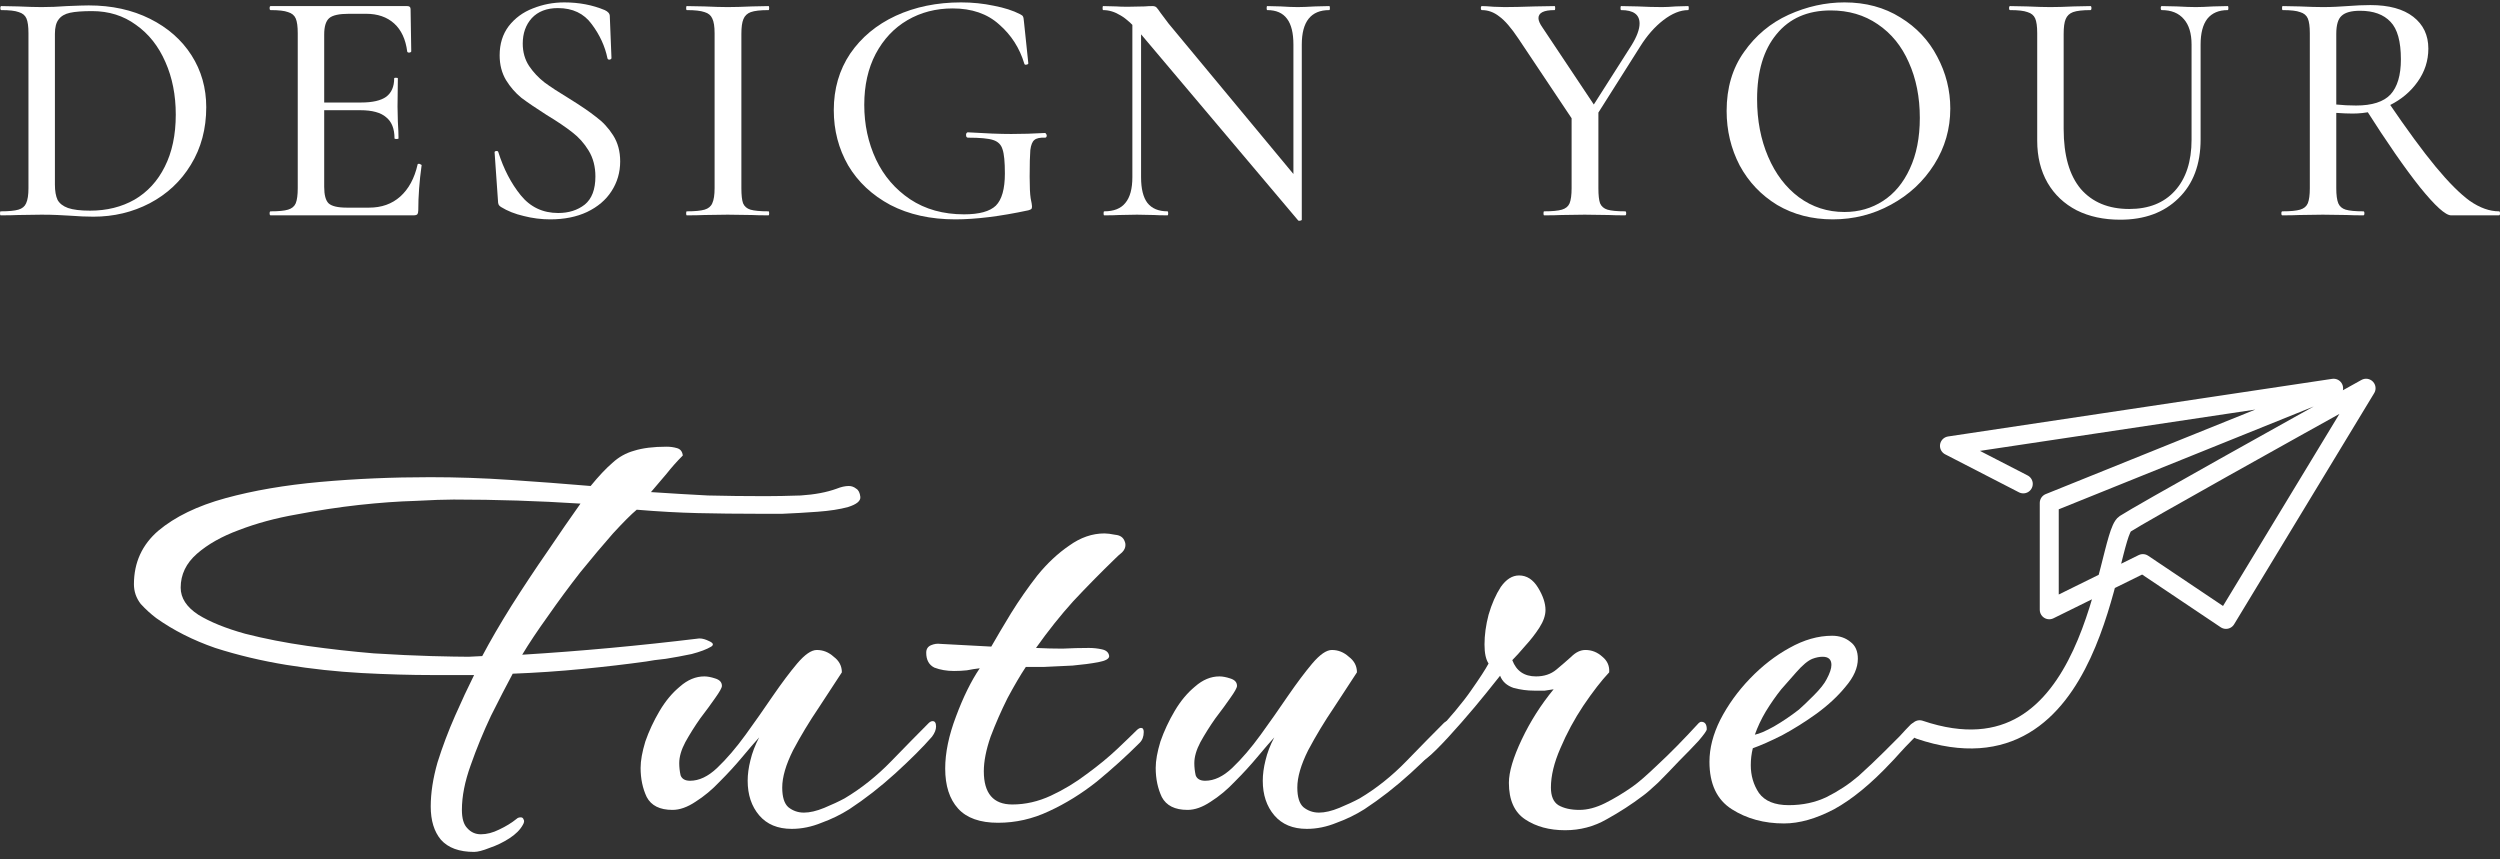
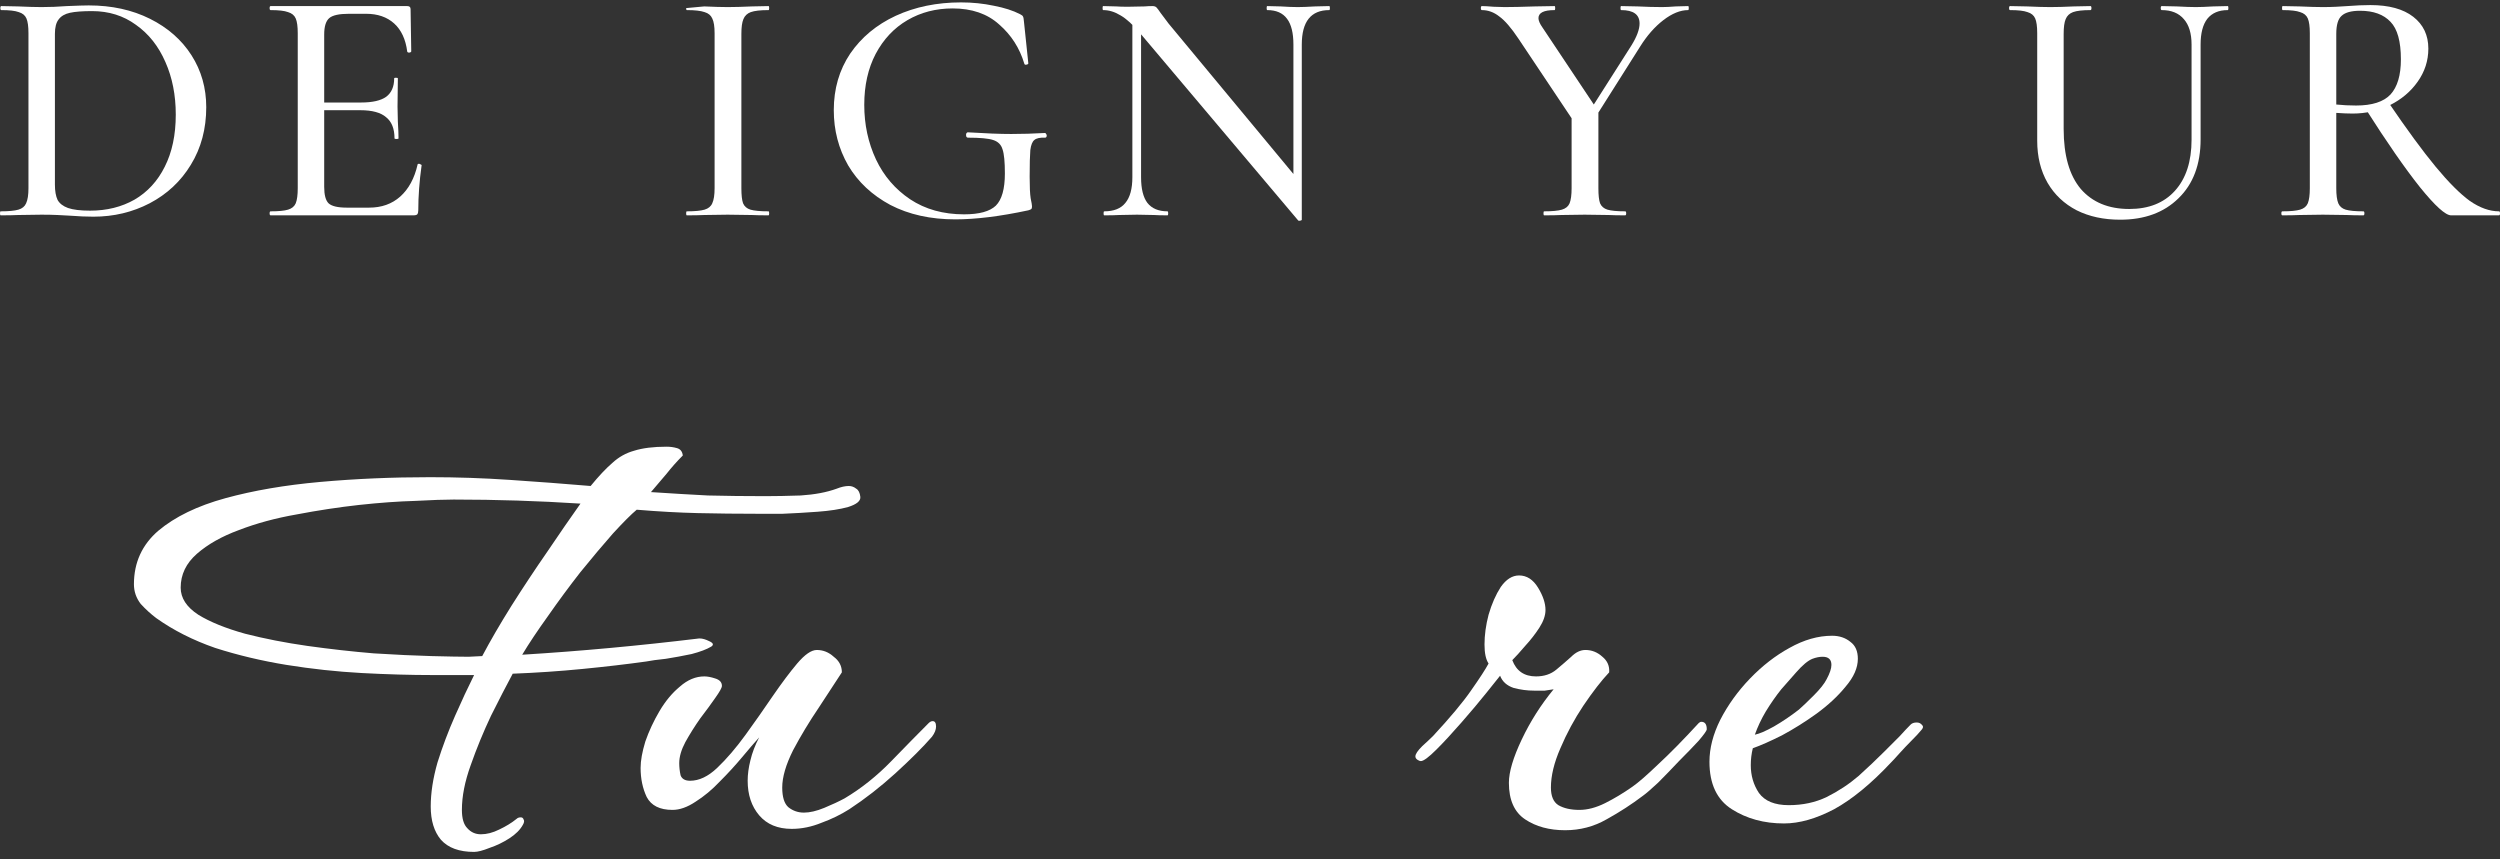
<svg xmlns="http://www.w3.org/2000/svg" width="224" height="77" viewBox="0 0 224 77" fill="none">
  <rect x="0" y="0" width="224" height="77" fill="#333333" stroke="none" />
  <path d="M219.62 19.295C219.12 19.295 218.19 18.455 216.83 16.775C215.49 15.095 213.86 12.745 211.94 9.725L213.95 9.095C215.65 11.595 217.08 13.545 218.24 14.945C219.4 16.345 220.42 17.365 221.3 18.005C222.2 18.625 223.07 18.935 223.91 18.935C223.97 18.935 224 18.995 224 19.115C224 19.235 223.97 19.295 223.91 19.295H219.62ZM212.39 0.455C214.05 0.455 215.33 0.805 216.23 1.505C217.13 2.205 217.58 3.155 217.58 4.355C217.58 5.435 217.26 6.425 216.62 7.325C216 8.205 215.17 8.905 214.13 9.425C213.09 9.925 211.98 10.175 210.8 10.175C210.38 10.175 209.89 10.155 209.33 10.115V16.865C209.33 17.465 209.39 17.915 209.51 18.215C209.63 18.495 209.85 18.685 210.17 18.785C210.51 18.885 211.04 18.935 211.76 18.935C211.82 18.935 211.85 18.995 211.85 19.115C211.85 19.235 211.82 19.295 211.76 19.295C211.14 19.295 210.65 19.285 210.29 19.265L208.13 19.235L206.03 19.265C205.65 19.285 205.14 19.295 204.5 19.295C204.44 19.295 204.41 19.235 204.41 19.115C204.41 18.995 204.44 18.935 204.5 18.935C205.22 18.935 205.75 18.885 206.09 18.785C206.43 18.685 206.66 18.495 206.78 18.215C206.9 17.915 206.96 17.465 206.96 16.865V2.975C206.96 2.375 206.9 1.935 206.78 1.655C206.66 1.375 206.43 1.185 206.09 1.085C205.77 0.965 205.25 0.905 204.53 0.905C204.49 0.905 204.47 0.845 204.47 0.725C204.47 0.605 204.49 0.545 204.53 0.545L206.03 0.575C206.91 0.615 207.61 0.635 208.13 0.635C208.55 0.635 208.95 0.625 209.33 0.605C209.71 0.585 210.04 0.565 210.32 0.545C211.08 0.485 211.77 0.455 212.39 0.455ZM215.12 5.315C215.12 3.715 214.81 2.595 214.19 1.955C213.57 1.295 212.66 0.965 211.46 0.965C210.68 0.965 210.13 1.115 209.81 1.415C209.49 1.695 209.33 2.235 209.33 3.035V9.365C209.91 9.425 210.5 9.455 211.1 9.455C212.54 9.455 213.57 9.125 214.19 8.465C214.81 7.785 215.12 6.735 215.12 5.315Z" fill="white" />
  <path d="M196.364 3.995C196.364 2.995 196.134 2.235 195.674 1.715C195.214 1.175 194.554 0.905 193.694 0.905C193.634 0.905 193.604 0.845 193.604 0.725C193.604 0.605 193.634 0.545 193.694 0.545L195.044 0.575C195.764 0.615 196.334 0.635 196.754 0.635C197.114 0.635 197.634 0.615 198.314 0.575L199.604 0.545C199.644 0.545 199.664 0.605 199.664 0.725C199.664 0.845 199.644 0.905 199.604 0.905C198.804 0.905 198.194 1.165 197.774 1.685C197.374 2.205 197.174 2.975 197.174 3.995V12.485C197.174 14.725 196.514 16.485 195.194 17.765C193.894 19.045 192.154 19.685 189.974 19.685C188.494 19.685 187.194 19.405 186.074 18.845C184.954 18.265 184.084 17.445 183.464 16.385C182.844 15.305 182.534 14.045 182.534 12.605V2.975C182.534 2.375 182.474 1.935 182.354 1.655C182.234 1.375 182.004 1.185 181.664 1.085C181.344 0.965 180.824 0.905 180.104 0.905C180.044 0.905 180.014 0.845 180.014 0.725C180.014 0.605 180.044 0.545 180.104 0.545L181.604 0.575C182.484 0.615 183.184 0.635 183.704 0.635C184.284 0.635 184.994 0.615 185.834 0.575L187.304 0.545C187.364 0.545 187.394 0.605 187.394 0.725C187.394 0.845 187.364 0.905 187.304 0.905C186.604 0.905 186.084 0.965 185.744 1.085C185.424 1.205 185.204 1.415 185.084 1.715C184.964 1.995 184.904 2.435 184.904 3.035V11.555C184.904 13.915 185.414 15.705 186.434 16.925C187.474 18.125 188.924 18.725 190.784 18.725C192.524 18.725 193.884 18.185 194.864 17.105C195.864 16.005 196.364 14.475 196.364 12.515V3.995Z" fill="white" />
-   <path d="M164.216 19.655C162.356 19.655 160.696 19.225 159.236 18.365C157.796 17.485 156.676 16.305 155.876 14.825C155.096 13.325 154.706 11.695 154.706 9.935C154.706 7.875 155.226 6.115 156.266 4.655C157.306 3.175 158.636 2.065 160.256 1.325C161.896 0.585 163.566 0.215 165.266 0.215C167.166 0.215 168.836 0.665 170.276 1.565C171.716 2.445 172.816 3.615 173.576 5.075C174.356 6.535 174.746 8.085 174.746 9.725C174.746 11.545 174.266 13.215 173.306 14.735C172.346 16.255 171.056 17.455 169.436 18.335C167.836 19.215 166.096 19.655 164.216 19.655ZM165.266 18.995C166.546 18.995 167.696 18.665 168.716 18.005C169.736 17.345 170.536 16.385 171.116 15.125C171.716 13.845 172.016 12.325 172.016 10.565C172.016 8.705 171.686 7.045 171.026 5.585C170.386 4.125 169.456 2.985 168.236 2.165C167.036 1.345 165.636 0.935 164.036 0.935C161.956 0.935 160.336 1.645 159.176 3.065C158.016 4.465 157.436 6.405 157.436 8.885C157.436 10.785 157.766 12.505 158.426 14.045C159.086 15.585 160.006 16.795 161.186 17.675C162.386 18.555 163.746 18.995 165.266 18.995Z" fill="white" />
  <path d="M146.186 4.055C146.666 3.275 146.906 2.625 146.906 2.105C146.906 1.305 146.356 0.905 145.256 0.905C145.216 0.905 145.196 0.845 145.196 0.725C145.196 0.605 145.216 0.545 145.256 0.545L146.726 0.575C147.526 0.615 148.256 0.635 148.916 0.635C149.256 0.635 149.666 0.615 150.146 0.575L151.256 0.545C151.296 0.545 151.316 0.605 151.316 0.725C151.316 0.845 151.296 0.905 151.256 0.905C150.556 0.905 149.816 1.205 149.036 1.805C148.256 2.405 147.556 3.205 146.936 4.205L142.496 11.225L141.926 10.745L146.186 4.055ZM136.046 3.455C135.406 2.495 134.836 1.835 134.336 1.475C133.856 1.095 133.336 0.905 132.776 0.905C132.716 0.905 132.686 0.845 132.686 0.725C132.686 0.605 132.716 0.545 132.776 0.545C132.996 0.545 133.346 0.565 133.826 0.605L134.816 0.635C135.476 0.635 136.386 0.615 137.546 0.575L139.286 0.545C139.326 0.545 139.346 0.605 139.346 0.725C139.346 0.845 139.326 0.905 139.286 0.905C138.326 0.905 137.846 1.145 137.846 1.625C137.846 1.845 137.966 2.125 138.206 2.465L143.066 9.755L141.176 11.135L136.046 3.455ZM143.216 9.725V16.865C143.216 17.485 143.266 17.935 143.366 18.215C143.486 18.495 143.706 18.685 144.026 18.785C144.366 18.885 144.896 18.935 145.616 18.935C145.676 18.935 145.706 18.995 145.706 19.115C145.706 19.235 145.676 19.295 145.616 19.295C144.996 19.295 144.506 19.285 144.146 19.265L141.986 19.235L139.886 19.265C139.526 19.285 139.016 19.295 138.356 19.295C138.316 19.295 138.296 19.235 138.296 19.115C138.296 18.995 138.316 18.935 138.356 18.935C139.076 18.935 139.606 18.885 139.946 18.785C140.286 18.685 140.516 18.495 140.636 18.215C140.756 17.915 140.816 17.465 140.816 16.865V9.995L143.216 9.725Z" fill="white" />
  <path d="M101.46 1.235L102.24 1.295V15.875C102.24 16.915 102.43 17.685 102.81 18.185C103.21 18.685 103.81 18.935 104.61 18.935C104.65 18.935 104.67 18.995 104.67 19.115C104.67 19.235 104.65 19.295 104.61 19.295C104.09 19.295 103.69 19.285 103.41 19.265L101.88 19.235L100.26 19.265C99.96 19.285 99.52 19.295 98.94 19.295C98.9 19.295 98.88 19.235 98.88 19.115C98.88 18.995 98.9 18.935 98.94 18.935C99.8 18.935 100.43 18.685 100.83 18.185C101.25 17.685 101.46 16.915 101.46 15.875V1.235ZM116.64 19.685C116.64 19.725 116.59 19.755 116.49 19.775C116.41 19.795 116.35 19.785 116.31 19.745L102.18 3.005C101.52 2.225 100.93 1.685 100.41 1.385C99.89 1.065 99.37 0.905 98.85 0.905C98.81 0.905 98.79 0.845 98.79 0.725C98.79 0.605 98.81 0.545 98.85 0.545L100.02 0.575C100.26 0.595 100.6 0.605 101.04 0.605L102.57 0.575C102.77 0.555 103 0.545 103.26 0.545C103.42 0.545 103.54 0.585 103.62 0.665C103.7 0.745 103.82 0.905 103.98 1.145L104.7 2.105L116.4 16.205L116.64 19.685ZM116.64 19.685L115.89 18.755V3.995C115.89 2.955 115.7 2.185 115.32 1.685C114.94 1.165 114.35 0.905 113.55 0.905C113.51 0.905 113.49 0.845 113.49 0.725C113.49 0.605 113.51 0.545 113.55 0.545L114.75 0.575C115.35 0.615 115.86 0.635 116.28 0.635C116.64 0.635 117.16 0.615 117.84 0.575L119.1 0.545C119.14 0.545 119.16 0.605 119.16 0.725C119.16 0.845 119.14 0.905 119.1 0.905C117.46 0.905 116.64 1.935 116.64 3.995V19.685Z" fill="white" />
  <path d="M85.597 19.655C83.377 19.655 81.438 19.225 79.778 18.365C78.138 17.485 76.877 16.305 75.998 14.825C75.138 13.325 74.707 11.675 74.707 9.875C74.707 7.955 75.198 6.265 76.177 4.805C77.177 3.345 78.537 2.215 80.257 1.415C81.998 0.615 83.948 0.215 86.108 0.215C87.127 0.215 88.108 0.315 89.047 0.515C89.987 0.695 90.767 0.945 91.388 1.265C91.547 1.345 91.638 1.415 91.657 1.475C91.698 1.535 91.728 1.695 91.748 1.955L92.138 5.675C92.138 5.735 92.078 5.775 91.957 5.795C91.858 5.815 91.797 5.785 91.778 5.705C91.358 4.305 90.608 3.135 89.528 2.195C88.468 1.235 87.078 0.755 85.358 0.755C83.858 0.755 82.507 1.105 81.308 1.805C80.108 2.505 79.157 3.515 78.457 4.835C77.778 6.135 77.438 7.655 77.438 9.395C77.438 11.155 77.787 12.785 78.487 14.285C79.188 15.765 80.207 16.955 81.547 17.855C82.907 18.755 84.517 19.205 86.377 19.205C87.737 19.205 88.688 18.945 89.228 18.425C89.767 17.885 90.037 16.925 90.037 15.545C90.037 14.505 89.968 13.785 89.828 13.385C89.707 12.965 89.427 12.685 88.987 12.545C88.567 12.405 87.817 12.335 86.737 12.335C86.618 12.335 86.558 12.255 86.558 12.095C86.558 12.035 86.567 11.985 86.588 11.945C86.627 11.885 86.668 11.855 86.707 11.855C88.308 11.955 89.608 12.005 90.608 12.005C91.588 12.005 92.597 11.975 93.638 11.915C93.677 11.915 93.707 11.945 93.728 12.005C93.767 12.045 93.787 12.085 93.787 12.125C93.787 12.265 93.737 12.335 93.638 12.335C93.177 12.315 92.858 12.385 92.677 12.545C92.498 12.685 92.377 12.985 92.317 13.445C92.278 13.905 92.257 14.705 92.257 15.845C92.257 16.745 92.287 17.385 92.347 17.765C92.427 18.145 92.468 18.385 92.468 18.485C92.468 18.605 92.448 18.685 92.407 18.725C92.368 18.765 92.278 18.805 92.138 18.845C89.618 19.385 87.438 19.655 85.597 19.655Z" fill="white" />
-   <path d="M66.428 16.865C66.428 17.485 66.478 17.935 66.579 18.215C66.698 18.495 66.918 18.685 67.239 18.785C67.579 18.885 68.118 18.935 68.859 18.935C68.898 18.935 68.918 18.995 68.918 19.115C68.918 19.235 68.898 19.295 68.859 19.295C68.219 19.295 67.719 19.285 67.359 19.265L65.198 19.235L63.099 19.265C62.718 19.285 62.199 19.295 61.538 19.295C61.498 19.295 61.478 19.235 61.478 19.115C61.478 18.995 61.498 18.935 61.538 18.935C62.258 18.935 62.788 18.885 63.129 18.785C63.468 18.685 63.699 18.495 63.819 18.215C63.959 17.915 64.028 17.465 64.028 16.865V2.975C64.028 2.375 63.959 1.935 63.819 1.655C63.699 1.375 63.468 1.185 63.129 1.085C62.788 0.965 62.258 0.905 61.538 0.905C61.498 0.905 61.478 0.845 61.478 0.725C61.478 0.605 61.498 0.545 61.538 0.545L63.099 0.575C63.978 0.615 64.678 0.635 65.198 0.635C65.778 0.635 66.508 0.615 67.388 0.575L68.859 0.545C68.898 0.545 68.918 0.605 68.918 0.725C68.918 0.845 68.898 0.905 68.859 0.905C68.138 0.905 67.609 0.965 67.269 1.085C66.948 1.205 66.728 1.415 66.609 1.715C66.489 1.995 66.428 2.435 66.428 3.035V16.865Z" fill="white" />
-   <path d="M46.838 3.905C46.838 4.665 47.028 5.335 47.408 5.915C47.788 6.475 48.248 6.965 48.788 7.385C49.328 7.785 50.078 8.275 51.038 8.855C52.038 9.475 52.828 10.015 53.408 10.475C54.008 10.915 54.518 11.465 54.938 12.125C55.358 12.785 55.568 13.565 55.568 14.465C55.568 15.445 55.308 16.335 54.788 17.135C54.288 17.915 53.558 18.535 52.598 18.995C51.658 19.435 50.558 19.655 49.298 19.655C48.498 19.655 47.708 19.555 46.928 19.355C46.148 19.175 45.468 18.905 44.888 18.545C44.788 18.485 44.718 18.415 44.678 18.335C44.638 18.255 44.618 18.135 44.618 17.975L44.318 13.685C44.298 13.605 44.338 13.555 44.438 13.535C44.558 13.515 44.628 13.545 44.648 13.625C45.128 15.145 45.798 16.435 46.658 17.495C47.518 18.555 48.638 19.085 50.018 19.085C50.958 19.085 51.748 18.835 52.388 18.335C53.028 17.815 53.348 16.975 53.348 15.815C53.348 14.935 53.148 14.165 52.748 13.505C52.348 12.845 51.858 12.295 51.278 11.855C50.698 11.395 49.928 10.875 48.968 10.295C48.028 9.695 47.278 9.185 46.718 8.765C46.178 8.325 45.718 7.795 45.338 7.175C44.958 6.535 44.768 5.795 44.768 4.955C44.768 3.935 45.038 3.065 45.578 2.345C46.138 1.625 46.858 1.095 47.738 0.755C48.638 0.395 49.578 0.215 50.558 0.215C51.878 0.215 53.088 0.445 54.188 0.905C54.488 1.045 54.638 1.225 54.638 1.445L54.788 5.195C54.788 5.275 54.728 5.325 54.608 5.345C54.508 5.345 54.448 5.305 54.428 5.225C54.208 4.145 53.738 3.125 53.018 2.165C52.318 1.205 51.308 0.725 49.988 0.725C48.988 0.725 48.208 1.025 47.648 1.625C47.108 2.225 46.838 2.985 46.838 3.905Z" fill="white" />
+   <path d="M66.428 16.865C66.428 17.485 66.478 17.935 66.579 18.215C66.698 18.495 66.918 18.685 67.239 18.785C67.579 18.885 68.118 18.935 68.859 18.935C68.898 18.935 68.918 18.995 68.918 19.115C68.918 19.235 68.898 19.295 68.859 19.295C68.219 19.295 67.719 19.285 67.359 19.265L65.198 19.235L63.099 19.265C62.718 19.285 62.199 19.295 61.538 19.295C61.498 19.295 61.478 19.235 61.478 19.115C61.478 18.995 61.498 18.935 61.538 18.935C62.258 18.935 62.788 18.885 63.129 18.785C63.468 18.685 63.699 18.495 63.819 18.215C63.959 17.915 64.028 17.465 64.028 16.865V2.975C64.028 2.375 63.959 1.935 63.819 1.655C63.699 1.375 63.468 1.185 63.129 1.085C62.788 0.965 62.258 0.905 61.538 0.905C61.498 0.905 61.478 0.845 61.478 0.725L63.099 0.575C63.978 0.615 64.678 0.635 65.198 0.635C65.778 0.635 66.508 0.615 67.388 0.575L68.859 0.545C68.898 0.545 68.918 0.605 68.918 0.725C68.918 0.845 68.898 0.905 68.859 0.905C68.138 0.905 67.609 0.965 67.269 1.085C66.948 1.205 66.728 1.415 66.609 1.715C66.489 1.995 66.428 2.435 66.428 3.035V16.865Z" fill="white" />
  <path d="M24.248 19.295C24.188 19.295 24.158 19.235 24.158 19.115C24.158 18.995 24.188 18.935 24.248 18.935C24.968 18.935 25.488 18.885 25.808 18.785C26.148 18.685 26.378 18.495 26.498 18.215C26.618 17.915 26.678 17.465 26.678 16.865V2.975C26.678 2.375 26.618 1.935 26.498 1.655C26.378 1.375 26.148 1.185 25.808 1.085C25.488 0.965 24.968 0.905 24.248 0.905C24.188 0.905 24.158 0.845 24.158 0.725C24.158 0.605 24.188 0.545 24.248 0.545H36.488C36.688 0.545 36.788 0.635 36.788 0.815L36.848 4.595C36.848 4.655 36.788 4.695 36.668 4.715C36.568 4.715 36.508 4.685 36.488 4.625C36.348 3.525 35.958 2.685 35.318 2.105C34.678 1.525 33.838 1.235 32.798 1.235H31.268C30.388 1.235 29.798 1.365 29.498 1.625C29.198 1.885 29.048 2.375 29.048 3.095V16.745C29.048 17.465 29.178 17.955 29.438 18.215C29.718 18.475 30.268 18.605 31.088 18.605H33.068C34.188 18.605 35.118 18.275 35.858 17.615C36.618 16.935 37.138 15.975 37.418 14.735C37.418 14.695 37.458 14.675 37.538 14.675C37.598 14.675 37.648 14.695 37.688 14.735C37.748 14.755 37.778 14.775 37.778 14.795C37.578 16.235 37.478 17.585 37.478 18.845C37.478 19.005 37.448 19.125 37.388 19.205C37.328 19.265 37.208 19.295 37.028 19.295H24.248ZM35.348 12.395C35.348 11.535 35.098 10.905 34.598 10.505C34.118 10.085 33.348 9.875 32.288 9.875H27.908V9.185H32.348C33.368 9.185 34.118 9.015 34.598 8.675C35.078 8.315 35.318 7.765 35.318 7.025C35.318 6.985 35.368 6.965 35.468 6.965C35.588 6.965 35.648 6.985 35.648 7.025L35.618 9.545L35.648 10.895C35.688 11.535 35.708 12.035 35.708 12.395C35.708 12.435 35.648 12.455 35.528 12.455C35.408 12.455 35.348 12.435 35.348 12.395Z" fill="white" />
  <path d="M8.37 19.415C7.75 19.415 7.05 19.385 6.27 19.325C5.97 19.305 5.6 19.285 5.16 19.265C4.74 19.245 4.26 19.235 3.72 19.235L1.62 19.265C1.24 19.285 0.72 19.295 0.06 19.295C0.02 19.295 -0 19.235 -0 19.115C-0 18.995 0.02 18.935 0.06 18.935C0.78 18.935 1.31 18.885 1.65 18.785C1.99 18.685 2.22 18.495 2.34 18.215C2.48 17.915 2.55 17.465 2.55 16.865V2.975C2.55 2.375 2.49 1.935 2.37 1.655C2.25 1.375 2.02 1.185 1.68 1.085C1.36 0.965 0.84 0.905 0.12 0.905C0.06 0.905 0.03 0.845 0.03 0.725C0.03 0.605 0.06 0.545 0.12 0.545L1.62 0.575C2.5 0.615 3.2 0.635 3.72 0.635C4.46 0.635 5.22 0.605 6 0.545C6.96 0.505 7.61 0.485 7.95 0.485C10.009 0.485 11.839 0.885 13.44 1.685C15.04 2.485 16.279 3.575 17.16 4.955C18.04 6.335 18.48 7.885 18.48 9.605C18.48 11.545 18.02 13.265 17.099 14.765C16.2 16.245 14.97 17.395 13.409 18.215C11.87 19.015 10.19 19.415 8.37 19.415ZM8.07 18.875C9.57 18.875 10.899 18.545 12.059 17.885C13.22 17.205 14.12 16.225 14.759 14.945C15.419 13.645 15.749 12.085 15.749 10.265C15.749 8.525 15.44 6.955 14.819 5.555C14.2 4.135 13.319 3.025 12.18 2.225C11.059 1.405 9.75 0.995 8.25 0.995C7.39 0.995 6.73 1.045 6.27 1.145C5.81 1.245 5.47 1.445 5.25 1.745C5.03 2.025 4.92 2.455 4.92 3.035V16.535C4.92 17.115 5 17.575 5.16 17.915C5.34 18.235 5.65 18.475 6.09 18.635C6.55 18.795 7.21 18.875 8.07 18.875Z" fill="white" />
  <path d="M159.845 73.781C158.064 73.781 156.506 73.356 155.17 72.506C153.834 71.656 153.167 70.24 153.167 68.256C153.167 67.042 153.49 65.787 154.138 64.492C154.826 63.156 155.716 61.922 156.809 60.788C157.902 59.655 159.076 58.744 160.331 58.056C161.626 57.328 162.901 56.963 164.156 56.963C164.803 56.963 165.35 57.145 165.795 57.51C166.24 57.834 166.463 58.34 166.463 59.028C166.463 59.837 166.099 60.667 165.37 61.517C164.682 62.367 163.812 63.176 162.759 63.946C161.747 64.674 160.715 65.322 159.663 65.888C158.611 66.415 157.74 66.799 157.052 67.042C156.931 67.528 156.87 68.034 156.87 68.56C156.87 69.491 157.113 70.32 157.599 71.049C158.125 71.778 159.015 72.142 160.27 72.142C161.525 72.142 162.658 71.899 163.67 71.413C164.722 70.887 165.674 70.26 166.524 69.531C167.374 68.762 168.143 68.034 168.831 67.346C169.397 66.779 169.863 66.313 170.227 65.949C170.592 65.544 170.915 65.2 171.199 64.917C171.32 64.796 171.502 64.735 171.745 64.735C171.947 64.735 172.109 64.816 172.231 64.978C172.352 65.099 172.312 65.261 172.109 65.463C171.947 65.666 171.664 65.969 171.259 66.374C170.895 66.738 170.531 67.123 170.167 67.528C169.843 67.892 169.6 68.155 169.438 68.317C167.657 70.219 165.957 71.616 164.338 72.506C162.719 73.356 161.221 73.781 159.845 73.781ZM157.234 65.828C157.639 65.747 158.206 65.504 158.934 65.099C159.703 64.654 160.452 64.148 161.181 63.581C161.505 63.298 161.95 62.873 162.517 62.306C163.083 61.74 163.468 61.254 163.67 60.849C163.953 60.323 164.095 59.898 164.095 59.574C164.095 59.088 163.832 58.846 163.306 58.846C163.022 58.846 162.719 58.906 162.395 59.028C161.99 59.19 161.505 59.594 160.938 60.242C160.371 60.89 159.926 61.395 159.602 61.76C159.116 62.367 158.651 63.035 158.206 63.763C157.801 64.451 157.477 65.14 157.234 65.828Z" fill="white" />
  <path d="M140.237 74.388C138.82 74.388 137.626 74.064 136.655 73.417C135.683 72.769 135.197 71.676 135.197 70.138C135.197 69.167 135.582 67.871 136.351 66.252C137.12 64.633 138.071 63.136 139.205 61.76C139.002 61.8 138.739 61.84 138.415 61.881C138.132 61.881 137.808 61.881 137.444 61.881C136.837 61.881 136.23 61.8 135.622 61.638C135.015 61.436 134.611 61.072 134.408 60.545C134.246 60.748 133.841 61.254 133.194 62.063C132.546 62.873 131.797 63.763 130.947 64.735C130.138 65.665 129.389 66.475 128.701 67.163C128.013 67.851 127.547 68.195 127.305 68.195C127.224 68.195 127.122 68.155 127.001 68.074C126.88 67.993 126.819 67.892 126.819 67.77C126.819 67.568 127.021 67.264 127.426 66.86C127.871 66.455 128.195 66.151 128.397 65.949C129.936 64.289 131.069 62.933 131.797 61.881C132.566 60.788 133.093 59.979 133.376 59.452C133.133 59.088 133.012 58.522 133.012 57.752C133.012 56.902 133.133 56.012 133.376 55.081C133.659 54.11 134.024 53.28 134.469 52.592C134.955 51.904 135.501 51.56 136.108 51.56C136.796 51.56 137.363 51.924 137.808 52.652C138.253 53.381 138.476 54.049 138.476 54.656C138.476 55.142 138.294 55.668 137.93 56.235C137.565 56.801 137.14 57.348 136.655 57.874C136.209 58.4 135.825 58.825 135.501 59.149C135.865 60.12 136.574 60.606 137.626 60.606C138.355 60.606 138.962 60.404 139.447 59.999C139.933 59.594 140.378 59.21 140.783 58.845C141.188 58.441 141.613 58.238 142.058 58.238C142.625 58.238 143.131 58.441 143.576 58.845C144.021 59.21 144.224 59.675 144.183 60.242C143.495 60.97 142.726 61.962 141.876 63.217C141.066 64.431 140.378 65.706 139.812 67.042C139.245 68.337 138.962 69.511 138.962 70.563C138.962 71.332 139.184 71.858 139.63 72.142C140.115 72.425 140.743 72.567 141.512 72.567C142.24 72.567 143.009 72.364 143.819 71.96C144.628 71.555 145.438 71.069 146.247 70.502C146.774 70.138 147.543 69.47 148.555 68.499C149.607 67.527 150.821 66.293 152.197 64.795C152.278 64.714 152.359 64.674 152.44 64.674C152.764 64.674 152.926 64.897 152.926 65.342C152.926 65.463 152.683 65.807 152.197 66.374C151.712 66.9 151.125 67.507 150.437 68.195C149.789 68.883 149.162 69.531 148.555 70.138C147.947 70.705 147.502 71.089 147.219 71.292C146.207 72.061 145.114 72.769 143.94 73.417C142.807 74.064 141.572 74.388 140.237 74.388Z" fill="white" />
-   <path d="M117.09 74.267C115.835 74.267 114.864 73.862 114.176 73.053C113.488 72.243 113.144 71.211 113.144 69.956C113.144 69.389 113.225 68.782 113.386 68.135C113.548 67.447 113.811 66.758 114.176 66.07C113.771 66.516 113.265 67.103 112.658 67.831C112.051 68.56 111.383 69.288 110.654 70.017C109.966 70.745 109.238 71.353 108.469 71.838C107.74 72.324 107.052 72.567 106.404 72.567C105.271 72.567 104.502 72.182 104.097 71.413C103.733 70.644 103.551 69.774 103.551 68.803C103.551 68.155 103.692 67.366 103.976 66.435C104.3 65.504 104.725 64.593 105.251 63.703C105.777 62.812 106.384 62.084 107.072 61.517C107.76 60.91 108.489 60.606 109.258 60.606C109.541 60.606 109.865 60.667 110.229 60.788C110.634 60.91 110.836 61.132 110.836 61.456C110.836 61.618 110.634 61.982 110.229 62.549C109.865 63.075 109.42 63.682 108.894 64.37C108.408 65.058 107.963 65.767 107.558 66.495C107.194 67.183 107.011 67.811 107.011 68.378C107.011 68.742 107.052 69.106 107.133 69.47C107.254 69.794 107.538 69.956 107.983 69.956C108.792 69.956 109.602 69.572 110.411 68.803C111.261 67.993 112.111 67.001 112.961 65.828C113.811 64.654 114.621 63.5 115.39 62.367C116.2 61.193 116.928 60.222 117.576 59.453C118.264 58.643 118.851 58.238 119.336 58.238C119.903 58.238 120.409 58.441 120.854 58.845C121.34 59.21 121.583 59.675 121.583 60.242C121.057 61.051 120.369 62.104 119.519 63.399C118.669 64.654 117.9 65.929 117.211 67.224C116.564 68.519 116.24 69.632 116.24 70.563C116.24 71.413 116.422 72 116.786 72.324C117.191 72.648 117.657 72.81 118.183 72.81C118.709 72.81 119.316 72.668 120.004 72.385C120.692 72.101 121.3 71.818 121.826 71.535C123.323 70.644 124.72 69.531 126.015 68.195C127.31 66.86 128.423 65.726 129.354 64.795C129.476 64.674 129.597 64.613 129.719 64.613C129.921 64.613 130.022 64.775 130.022 65.099C130.022 65.382 129.901 65.686 129.658 66.01C128.848 66.941 127.756 68.034 126.379 69.288C125.044 70.503 123.667 71.575 122.251 72.506C121.482 72.992 120.652 73.397 119.761 73.72C118.871 74.085 117.981 74.267 117.09 74.267Z" fill="white" />
-   <path d="M89.425 73.72C87.806 73.72 86.612 73.295 85.843 72.445C85.074 71.595 84.69 70.401 84.69 68.863C84.69 67.447 85.014 65.888 85.661 64.188C86.309 62.448 87.017 61.011 87.786 59.878C87.422 59.918 87.037 59.979 86.633 60.06C86.268 60.1 85.884 60.12 85.479 60.12C84.831 60.12 84.245 60.019 83.718 59.817C83.233 59.574 82.99 59.129 82.99 58.481C82.99 58.157 83.131 57.935 83.415 57.813C83.698 57.692 83.981 57.651 84.265 57.692L88.818 57.935C89.304 57.085 89.891 56.093 90.579 54.96C91.308 53.786 92.097 52.653 92.947 51.56C93.837 50.467 94.789 49.576 95.8 48.888C96.812 48.16 97.865 47.795 98.958 47.795C99.201 47.795 99.524 47.836 99.929 47.917C100.374 47.957 100.658 48.16 100.779 48.524C100.82 48.605 100.84 48.706 100.84 48.828C100.84 49.07 100.739 49.293 100.536 49.495C100.334 49.657 100.131 49.84 99.929 50.042C98.593 51.337 97.339 52.612 96.165 53.867C95.031 55.122 93.918 56.518 92.826 58.056C93.635 58.097 94.424 58.117 95.193 58.117C96.003 58.076 96.792 58.056 97.561 58.056C97.966 58.056 98.35 58.097 98.715 58.178C99.12 58.258 99.342 58.461 99.383 58.785C99.383 59.028 99.059 59.21 98.411 59.331C97.764 59.453 96.995 59.554 96.104 59.635C95.214 59.675 94.364 59.716 93.554 59.756C92.745 59.756 92.198 59.756 91.915 59.756C91.429 60.485 90.883 61.416 90.275 62.549C89.709 63.682 89.203 64.836 88.758 66.01C88.353 67.183 88.15 68.216 88.15 69.106C88.15 71.09 89.001 72.081 90.701 72.081C91.874 72.081 93.028 71.818 94.161 71.292C95.294 70.766 96.367 70.118 97.379 69.349C98.431 68.58 99.342 67.831 100.111 67.103C100.88 66.374 101.447 65.828 101.811 65.463C101.973 65.301 102.115 65.22 102.236 65.22C102.398 65.22 102.479 65.342 102.479 65.585C102.479 65.99 102.358 66.313 102.115 66.556C100.941 67.73 99.666 68.883 98.29 70.017C96.914 71.11 95.477 72 93.979 72.688C92.522 73.376 91.004 73.72 89.425 73.72Z" fill="white" />
  <path d="M70.938 74.267C69.683 74.267 68.712 73.862 68.023 73.053C67.335 72.243 66.991 71.211 66.991 69.956C66.991 69.389 67.072 68.782 67.234 68.135C67.396 67.447 67.659 66.758 68.023 66.07C67.619 66.516 67.113 67.103 66.506 67.831C65.898 68.56 65.231 69.288 64.502 70.017C63.814 70.745 63.085 71.353 62.316 71.838C61.588 72.324 60.9 72.567 60.252 72.567C59.119 72.567 58.35 72.182 57.945 71.413C57.581 70.644 57.398 69.774 57.398 68.803C57.398 68.155 57.54 67.366 57.823 66.435C58.147 65.504 58.572 64.593 59.098 63.703C59.625 62.812 60.232 62.084 60.92 61.517C61.608 60.91 62.337 60.606 63.106 60.606C63.389 60.606 63.713 60.667 64.077 60.788C64.482 60.91 64.684 61.132 64.684 61.456C64.684 61.618 64.482 61.982 64.077 62.549C63.713 63.075 63.267 63.682 62.741 64.37C62.256 65.058 61.81 65.767 61.406 66.495C61.041 67.183 60.859 67.811 60.859 68.378C60.859 68.742 60.9 69.106 60.981 69.47C61.102 69.794 61.385 69.956 61.831 69.956C62.64 69.956 63.45 69.572 64.259 68.803C65.109 67.993 65.959 67.001 66.809 65.828C67.659 64.654 68.469 63.5 69.238 62.367C70.047 61.193 70.776 60.222 71.423 59.453C72.112 58.643 72.698 58.238 73.184 58.238C73.751 58.238 74.257 58.441 74.702 58.845C75.188 59.21 75.431 59.675 75.431 60.242C74.904 61.051 74.216 62.104 73.366 63.399C72.516 64.654 71.747 65.929 71.059 67.224C70.412 68.519 70.088 69.632 70.088 70.563C70.088 71.413 70.27 72 70.634 72.324C71.039 72.648 71.504 72.81 72.031 72.81C72.557 72.81 73.164 72.668 73.852 72.385C74.54 72.101 75.147 71.818 75.673 71.535C77.171 70.644 78.567 69.531 79.863 68.195C81.158 66.86 82.271 65.726 83.202 64.795C83.323 64.674 83.445 64.613 83.566 64.613C83.769 64.613 83.87 64.775 83.87 65.099C83.87 65.382 83.748 65.686 83.506 66.01C82.696 66.941 81.603 68.034 80.227 69.288C78.891 70.503 77.515 71.575 76.098 72.506C75.329 72.992 74.5 73.397 73.609 73.72C72.719 74.085 71.828 74.267 70.938 74.267Z" fill="white" />
  <path d="M42.479 76.331C41.143 76.331 40.151 75.967 39.504 75.238C38.896 74.51 38.593 73.518 38.593 72.263C38.593 71.049 38.795 69.734 39.2 68.317C39.645 66.9 40.171 65.504 40.779 64.127C41.386 62.751 41.952 61.537 42.479 60.485H38.775C36.792 60.485 34.667 60.424 32.4 60.303C30.174 60.181 27.927 59.938 25.661 59.574C23.434 59.21 21.309 58.704 19.286 58.056C17.302 57.368 15.542 56.477 14.004 55.385C13.518 55.02 13.052 54.595 12.607 54.11C12.202 53.584 12 52.996 12 52.349C12 50.406 12.729 48.807 14.186 47.553C15.683 46.298 17.687 45.326 20.196 44.638C22.706 43.95 25.539 43.464 28.696 43.181C31.854 42.898 35.132 42.756 38.532 42.756C40.92 42.756 43.308 42.837 45.696 42.999C48.125 43.161 50.533 43.343 52.921 43.545C53.65 42.655 54.298 41.967 54.864 41.481C55.431 40.955 56.079 40.591 56.807 40.388C57.576 40.145 58.548 40.024 59.721 40.024C60.045 40.024 60.349 40.064 60.632 40.145C60.956 40.226 61.138 40.449 61.179 40.813C60.652 41.339 60.167 41.886 59.721 42.453C59.276 42.979 58.811 43.525 58.325 44.092C60.146 44.213 61.846 44.314 63.425 44.395C65.044 44.436 66.764 44.456 68.586 44.456C69.476 44.456 70.529 44.436 71.743 44.395C72.998 44.314 74.07 44.112 74.961 43.788C75.365 43.626 75.73 43.545 76.054 43.545C76.296 43.545 76.519 43.626 76.721 43.788C76.924 43.91 77.045 44.153 77.086 44.517C77.126 44.881 76.762 45.185 75.993 45.428C75.264 45.63 74.354 45.772 73.261 45.852C72.168 45.933 71.115 45.994 70.104 46.035C69.132 46.035 68.424 46.035 67.979 46.035C66.076 46.035 64.255 46.014 62.514 45.974C60.814 45.934 58.993 45.832 57.05 45.67C56.564 46.075 55.856 46.783 54.925 47.795C54.035 48.807 53.063 49.961 52.011 51.256C50.999 52.551 50.027 53.867 49.096 55.203C48.166 56.498 47.396 57.651 46.789 58.663C49.42 58.501 52.051 58.299 54.682 58.056C57.313 57.813 59.964 57.53 62.636 57.206H62.696C62.939 57.206 63.223 57.287 63.546 57.449C63.911 57.611 63.971 57.773 63.729 57.935C63.324 58.178 62.737 58.4 61.968 58.602C61.199 58.764 60.43 58.906 59.661 59.028C58.892 59.108 58.305 59.189 57.9 59.27C56.16 59.513 54.257 59.736 52.193 59.938C50.129 60.141 48.044 60.282 45.939 60.363C45.373 61.416 44.725 62.67 43.996 64.127C43.308 65.585 42.701 67.062 42.175 68.56C41.649 70.017 41.386 71.353 41.386 72.567C41.386 73.336 41.548 73.882 41.871 74.206C42.195 74.57 42.6 74.752 43.086 74.752C43.612 74.752 44.158 74.611 44.725 74.328C45.332 74.044 45.858 73.72 46.304 73.356C46.385 73.275 46.506 73.235 46.668 73.235C46.789 73.235 46.87 73.295 46.911 73.417C46.992 73.538 46.971 73.7 46.85 73.903C46.607 74.348 46.202 74.752 45.636 75.117C45.069 75.481 44.482 75.764 43.875 75.967C43.268 76.21 42.802 76.331 42.479 76.331ZM41.993 58.845L43.207 58.785C43.936 57.408 44.806 55.911 45.818 54.292C46.87 52.632 47.943 51.013 49.036 49.435C50.129 47.816 51.12 46.379 52.011 45.124C48.246 44.881 44.462 44.76 40.657 44.76C39.848 44.76 38.694 44.8 37.196 44.881C35.699 44.922 34.019 45.043 32.157 45.245C30.336 45.448 28.474 45.731 26.571 46.095C24.709 46.419 22.989 46.885 21.411 47.492C19.873 48.058 18.618 48.767 17.646 49.617C16.675 50.467 16.189 51.479 16.189 52.653C16.189 53.584 16.715 54.393 17.768 55.081C18.82 55.729 20.217 56.295 21.957 56.781C23.698 57.226 25.559 57.591 27.543 57.874C29.567 58.157 31.55 58.38 33.493 58.542C35.436 58.663 37.156 58.744 38.654 58.785C40.192 58.825 41.305 58.845 41.993 58.845Z" fill="white" />
-   <path d="M181.286 43.356L174.671 39.949L209.091 34.785L183.613 45.06V54.636L192 50.499L199.449 55.497L212 34.785C205.374 38.461 191.779 46.039 190.4 46.943C188.676 48.073 187.94 70.784 172 65.385" stroke="white" stroke-width="1.7" stroke-linecap="round" stroke-linejoin="round" />
</svg>